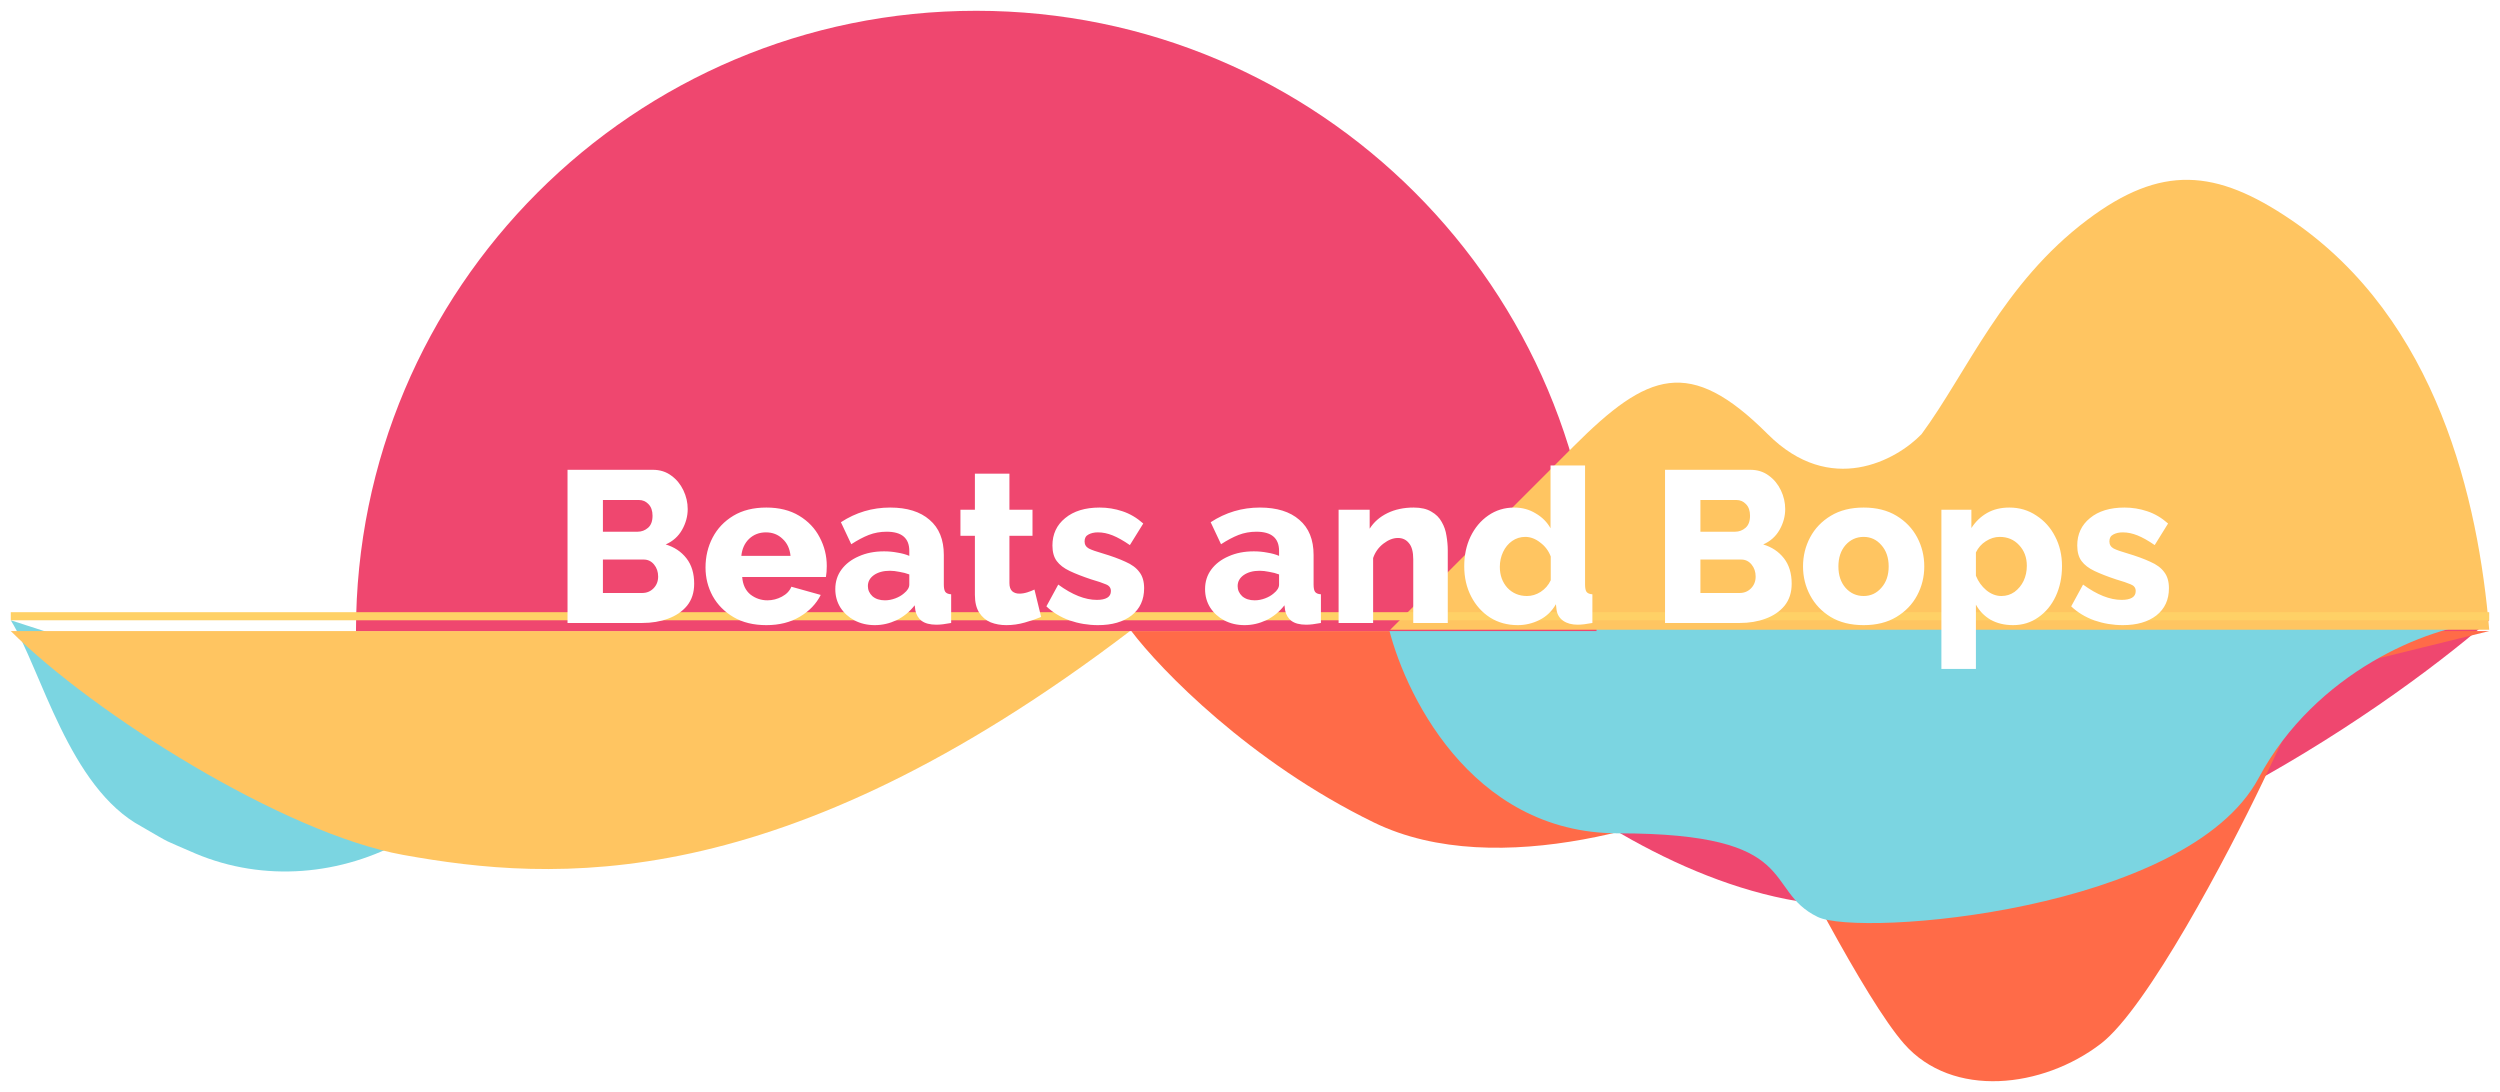
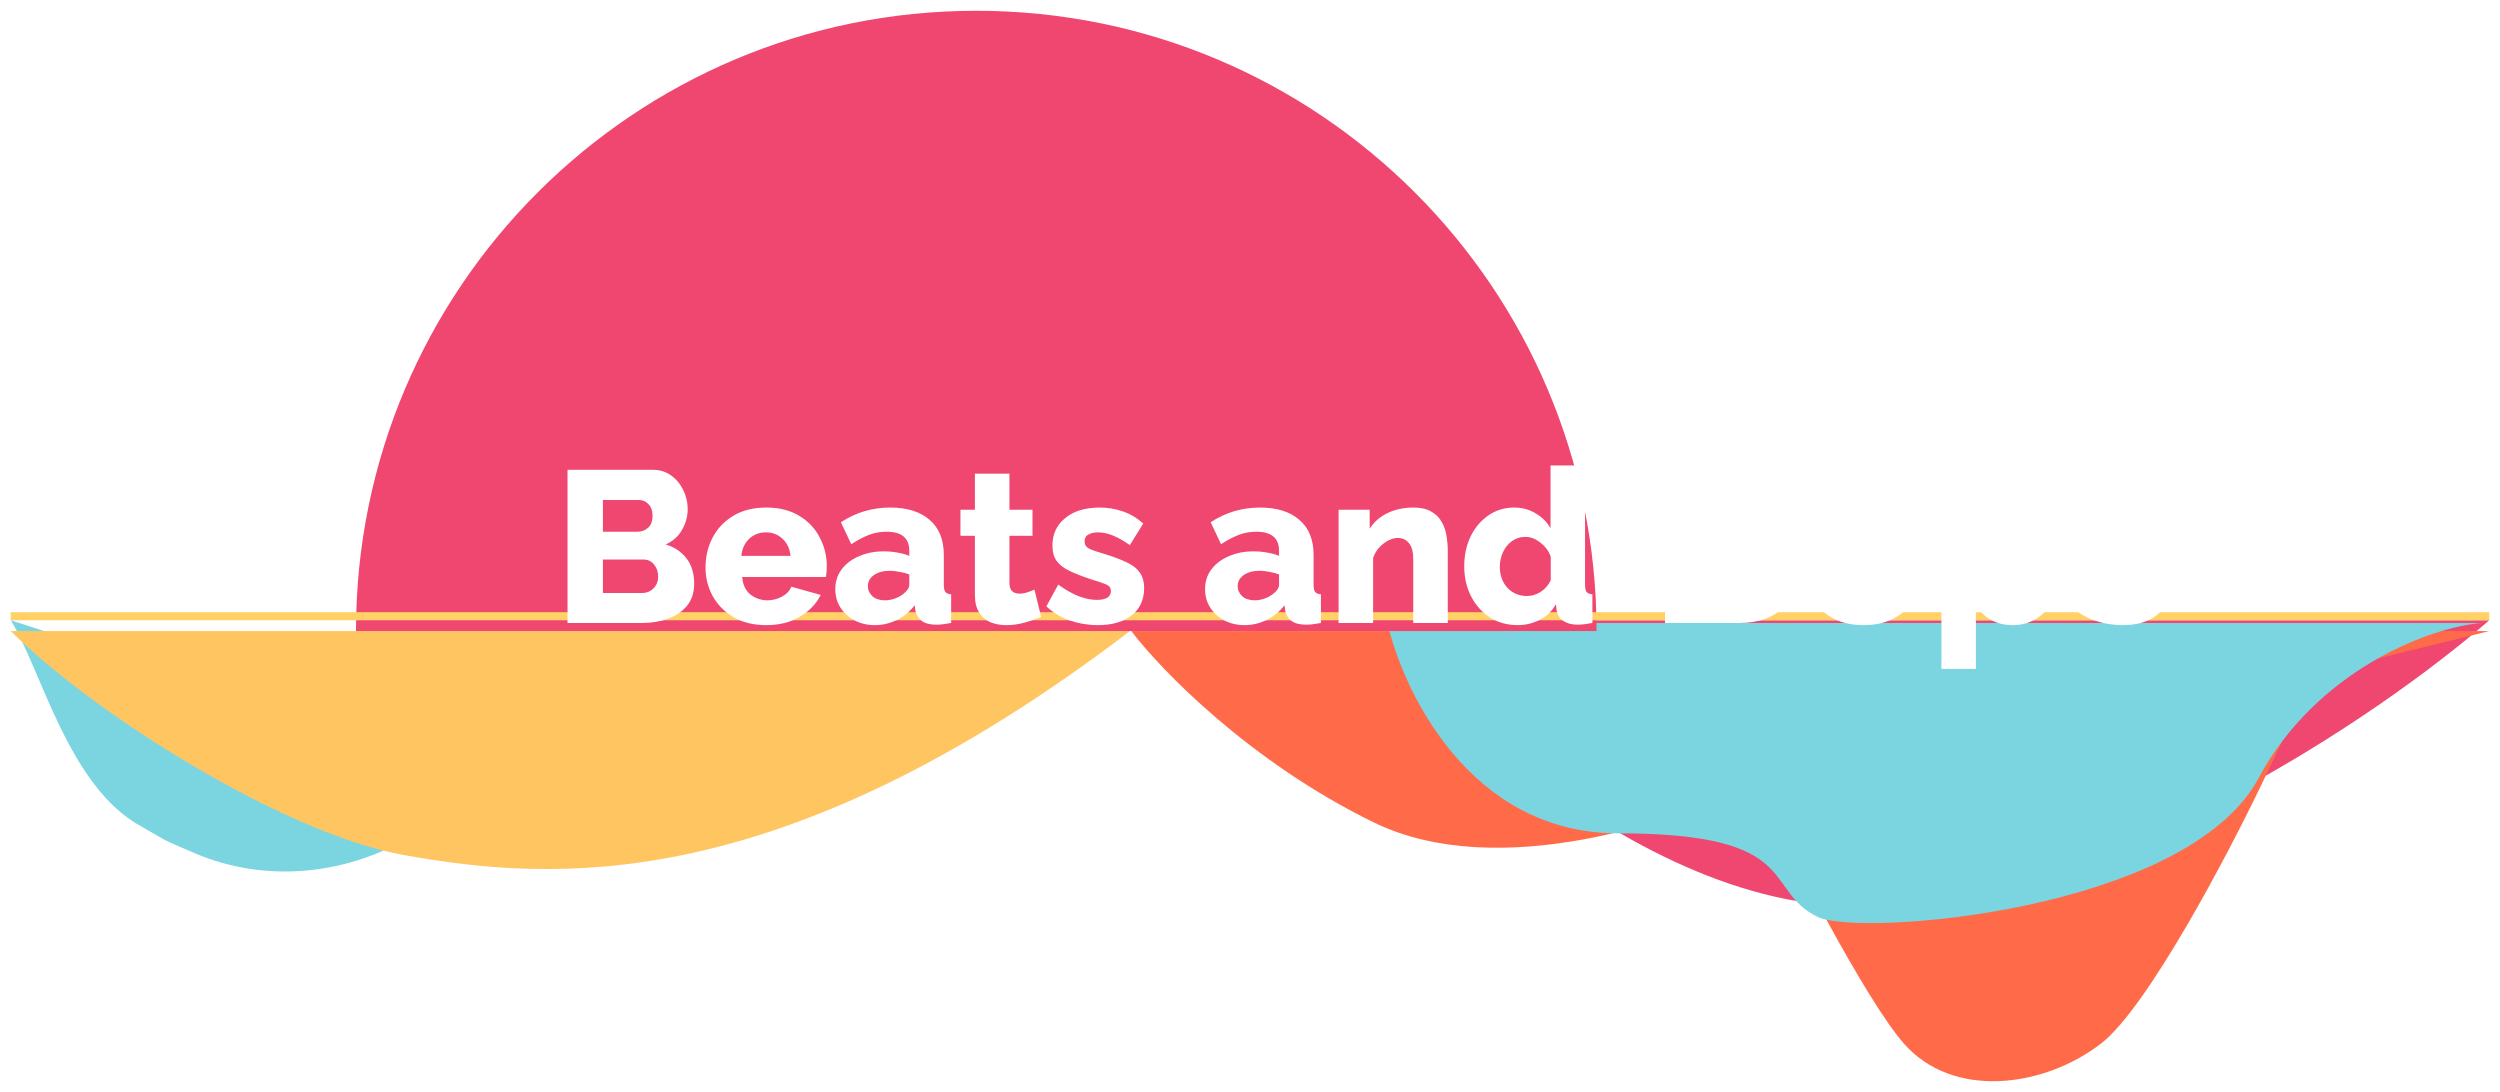
<svg xmlns="http://www.w3.org/2000/svg" width="927" height="405" viewBox="0 0 927 405" fill="none">
  <path d="M52.5 306.5C25.5 292 15.345 248.433 4 230C66.061 249.616 182.277 293.314 150.645 311.172C126.681 324.701 97.86 327.185 72.5 316.5C59.489 310.778 64.807 313.611 52.5 306.5Z" fill="#7BD5E1" />
  <g filter="url(#filter0_d)">
    <path d="M4 230H419C289 329 205 323 149.5 313C105.1 305 34.5 260.5 4 230Z" fill="#FFC561" />
  </g>
  <path d="M687.827 336C778.667 336 882.459 265.333 923 230C923 230 531.5 230 517.088 230C502.677 230 596.986 336 687.827 336Z" fill="#EF476F" />
  <g filter="url(#filter1_d)">
    <path d="M923 230H419.5C430.333 244.333 463.5 278.6 509.5 301C555.5 323.4 623 300.333 651 286C663.333 311.5 691.6 366.6 706 383C724 403.5 757.5 399.5 779 383C796.2 369.8 826.167 312.833 839 286L858 246L923 230Z" fill="#FF6B48" />
  </g>
  <g filter="url(#filter2_d)">
    <path d="M837.5 284.5C858.7 244.9 900.833 228.333 920.5 227H514.5C520 251.667 544.8 305 600 305C669 305 653.296 325.982 674 336C689.5 343.5 811 334 837.5 284.5Z" fill="#7BD5E1" />
  </g>
  <g filter="url(#filter3_d)">
    <path d="M362 0C234.975 0 132 102.975 132 230H592C592 102.975 489.026 0 362 0Z" fill="#EF476F" />
  </g>
  <g filter="url(#filter4_d)">
-     <path d="M849.5 77.5C904.059 114.524 919 182 923 229.5H515.5L583.5 161.5C611 134 626.5 128 655.5 157C678.7 180.2 703.167 166.667 712.5 157C729.333 134.167 742.63 101.093 774 77.5C801.362 56.922 821.609 58.573 849.5 77.5Z" fill="#FFC561" />
-   </g>
+     </g>
  <rect x="4" y="227" width="919" height="3" fill="#FFD166" />
  <g filter="url(#filter5_d)">
    <path d="M257.4 212.44C257.4 215.693 256.52 218.413 254.76 220.6C253 222.733 250.653 224.333 247.72 225.4C244.84 226.467 241.64 227 238.12 227H210.44V170.2H242.04C244.707 170.2 247 170.92 248.92 172.36C250.84 173.747 252.333 175.56 253.4 177.8C254.467 180.04 255 182.36 255 184.76C255 187.427 254.307 189.987 252.92 192.44C251.533 194.893 249.507 196.707 246.84 197.88C250.04 198.84 252.6 200.547 254.52 203C256.44 205.453 257.4 208.6 257.4 212.44ZM223.56 181.4V193.16H236.44C237.88 193.16 239.16 192.68 240.28 191.72C241.4 190.76 241.96 189.267 241.96 187.24C241.96 185.373 241.453 183.933 240.44 182.92C239.48 181.907 238.307 181.4 236.92 181.4H223.56ZM244.04 209.8C244.04 208.04 243.533 206.547 242.52 205.32C241.507 204.093 240.227 203.48 238.68 203.48H223.56V215.88H238.12C239.773 215.88 241.16 215.32 242.28 214.2C243.453 213.027 244.04 211.56 244.04 209.8ZM284.168 227.8C279.421 227.8 275.368 226.813 272.008 224.84C268.648 222.867 266.061 220.253 264.248 217C262.488 213.747 261.608 210.227 261.608 206.44C261.608 202.387 262.488 198.68 264.248 195.32C266.008 191.96 268.568 189.267 271.928 187.24C275.288 185.213 279.368 184.2 284.168 184.2C288.914 184.2 292.968 185.213 296.328 187.24C299.688 189.267 302.221 191.933 303.928 195.24C305.688 198.547 306.568 202.093 306.568 205.88C306.568 207.427 306.461 208.787 306.248 209.96H275.208C275.421 212.787 276.434 214.947 278.248 216.44C280.114 217.88 282.221 218.6 284.568 218.6C286.434 218.6 288.221 218.147 289.928 217.24C291.634 216.333 292.808 215.107 293.448 213.56L304.328 216.6C302.674 219.907 300.088 222.6 296.568 224.68C293.101 226.76 288.968 227.8 284.168 227.8ZM274.888 202.12H293.128C292.861 199.453 291.874 197.347 290.168 195.8C288.514 194.2 286.461 193.4 284.008 193.4C281.554 193.4 279.474 194.2 277.768 195.8C276.114 197.4 275.154 199.507 274.888 202.12ZM309.729 214.44C309.729 211.667 310.502 209.24 312.049 207.16C313.595 205.08 315.729 203.453 318.449 202.28C321.169 201.053 324.289 200.44 327.809 200.44C329.515 200.44 331.195 200.6 332.849 200.92C334.502 201.187 335.942 201.587 337.169 202.12V200.28C337.169 195.533 334.369 193.16 328.769 193.16C326.422 193.16 324.209 193.56 322.129 194.36C320.102 195.16 317.942 196.307 315.649 197.8L311.809 189.64C317.355 186.013 323.435 184.2 330.049 184.2C336.342 184.2 341.222 185.72 344.689 188.76C348.209 191.747 349.969 196.093 349.969 201.8V212.76C349.969 214.04 350.155 214.947 350.529 215.48C350.955 216.013 351.675 216.307 352.689 216.36V227C351.569 227.213 350.555 227.373 349.649 227.48C348.742 227.587 347.942 227.64 347.249 227.64C344.849 227.64 343.009 227.16 341.729 226.2C340.502 225.24 339.729 223.933 339.409 222.28L339.169 220.44C337.302 222.84 335.062 224.68 332.449 225.96C329.835 227.187 327.142 227.8 324.369 227.8C321.595 227.8 319.089 227.213 316.849 226.04C314.662 224.867 312.929 223.293 311.649 221.32C310.369 219.293 309.729 217 309.729 214.44ZM335.169 216.04C336.502 214.973 337.169 213.88 337.169 212.76V209C336.049 208.573 334.822 208.253 333.489 208.04C332.209 207.773 331.035 207.64 329.969 207.64C327.569 207.64 325.595 208.173 324.049 209.24C322.555 210.307 321.809 211.667 321.809 213.32C321.809 214.76 322.369 216.013 323.489 217.08C324.662 218.093 326.209 218.6 328.129 218.6C329.409 218.6 330.689 218.36 331.969 217.88C333.249 217.4 334.315 216.787 335.169 216.04ZM386.053 224.76C384.293 225.507 382.266 226.2 379.973 226.84C377.733 227.48 375.466 227.8 373.173 227.8C371.04 227.8 369.093 227.453 367.333 226.76C365.573 226.013 364.16 224.813 363.093 223.16C362.026 221.507 361.493 219.32 361.493 216.6V194.68H356.133V185H361.493V171.64H374.293V185H382.853V194.68H374.293V212.2C374.293 213.587 374.64 214.6 375.333 215.24C376.026 215.827 376.906 216.12 377.973 216.12C378.933 216.12 379.92 215.96 380.933 215.64C381.946 215.32 382.826 214.973 383.573 214.6L386.053 224.76ZM407.121 227.8C403.494 227.8 399.974 227.213 396.561 226.04C393.201 224.813 390.347 223.08 388.001 220.84L392.401 212.76C397.574 216.547 402.347 218.44 406.721 218.44C408.374 218.44 409.654 218.173 410.561 217.64C411.467 217.107 411.921 216.28 411.921 215.16C411.921 213.987 411.307 213.16 410.081 212.68C408.854 212.147 407.041 211.533 404.641 210.84C401.441 209.773 398.774 208.733 396.641 207.72C394.507 206.707 392.907 205.48 391.841 204.04C390.774 202.6 390.241 200.68 390.241 198.28C390.241 194.067 391.814 190.68 394.961 188.12C398.107 185.507 402.374 184.2 407.761 184.2C410.641 184.2 413.441 184.653 416.161 185.56C418.934 186.467 421.521 187.987 423.921 190.12L418.961 198.12C416.561 196.467 414.427 195.267 412.561 194.52C410.694 193.773 408.881 193.4 407.121 193.4C405.734 193.4 404.561 193.667 403.601 194.2C402.641 194.68 402.161 195.533 402.161 196.76C402.161 197.933 402.694 198.813 403.761 199.4C404.827 199.933 406.481 200.52 408.721 201.16C412.134 202.173 414.987 203.213 417.281 204.28C419.627 205.293 421.361 206.573 422.481 208.12C423.654 209.613 424.241 211.613 424.241 214.12C424.241 218.387 422.694 221.747 419.601 224.2C416.507 226.6 412.347 227.8 407.121 227.8ZM446.838 214.44C446.838 211.667 447.611 209.24 449.158 207.16C450.705 205.08 452.838 203.453 455.558 202.28C458.278 201.053 461.398 200.44 464.918 200.44C466.625 200.44 468.305 200.6 469.958 200.92C471.611 201.187 473.051 201.587 474.278 202.12V200.28C474.278 195.533 471.478 193.16 465.878 193.16C463.531 193.16 461.318 193.56 459.238 194.36C457.211 195.16 455.051 196.307 452.758 197.8L448.918 189.64C454.465 186.013 460.545 184.2 467.158 184.2C473.451 184.2 478.331 185.72 481.798 188.76C485.318 191.747 487.078 196.093 487.078 201.8V212.76C487.078 214.04 487.265 214.947 487.638 215.48C488.065 216.013 488.785 216.307 489.798 216.36V227C488.678 227.213 487.665 227.373 486.758 227.48C485.851 227.587 485.051 227.64 484.358 227.64C481.958 227.64 480.118 227.16 478.838 226.2C477.611 225.24 476.838 223.933 476.518 222.28L476.278 220.44C474.411 222.84 472.171 224.68 469.558 225.96C466.945 227.187 464.251 227.8 461.478 227.8C458.705 227.8 456.198 227.213 453.958 226.04C451.771 224.867 450.038 223.293 448.758 221.32C447.478 219.293 446.838 217 446.838 214.44ZM472.278 216.04C473.611 214.973 474.278 213.88 474.278 212.76V209C473.158 208.573 471.931 208.253 470.598 208.04C469.318 207.773 468.145 207.64 467.078 207.64C464.678 207.64 462.705 208.173 461.158 209.24C459.665 210.307 458.918 211.667 458.918 213.32C458.918 214.76 459.478 216.013 460.598 217.08C461.771 218.093 463.318 218.6 465.238 218.6C466.518 218.6 467.798 218.36 469.078 217.88C470.358 217.4 471.425 216.787 472.278 216.04ZM536.833 227H524.033V203.4C524.033 200.627 523.5 198.627 522.433 197.4C521.42 196.12 520.06 195.48 518.353 195.48C516.593 195.48 514.806 196.173 512.993 197.56C511.18 198.947 509.9 200.733 509.153 202.92V227H496.353V185H507.873V192.04C509.42 189.587 511.606 187.667 514.433 186.28C517.26 184.893 520.513 184.2 524.193 184.2C526.913 184.2 529.1 184.707 530.753 185.72C532.46 186.68 533.74 187.96 534.593 189.56C535.5 191.107 536.086 192.813 536.353 194.68C536.673 196.547 536.833 198.36 536.833 200.12V227ZM542.938 205.96C542.938 201.907 543.711 198.253 545.258 195C546.858 191.693 549.044 189.08 551.818 187.16C554.644 185.187 557.871 184.2 561.497 184.2C564.431 184.2 567.071 184.92 569.418 186.36C571.818 187.747 573.658 189.587 574.938 191.88V168.6H587.738V212.76C587.738 214.04 587.924 214.947 588.298 215.48C588.724 216.013 589.444 216.307 590.458 216.36V227C588.218 227.427 586.404 227.64 585.017 227.64C582.831 227.64 581.044 227.16 579.658 226.2C578.271 225.24 577.444 223.907 577.178 222.2L576.938 220.04C575.444 222.653 573.418 224.6 570.858 225.88C568.298 227.16 565.604 227.8 562.778 227.8C558.938 227.8 555.524 226.867 552.538 225C549.551 223.08 547.204 220.467 545.498 217.16C543.791 213.853 542.938 210.12 542.938 205.96ZM575.018 211.16V202.36C574.218 200.227 572.911 198.493 571.098 197.16C569.338 195.773 567.498 195.08 565.578 195.08C563.764 195.08 562.138 195.587 560.698 196.6C559.258 197.613 558.138 198.973 557.338 200.68C556.538 202.387 556.138 204.227 556.138 206.2C556.138 209.293 557.071 211.88 558.938 213.96C560.858 215.987 563.284 217 566.218 217C567.978 217 569.658 216.493 571.258 215.48C572.911 214.413 574.164 212.973 575.018 211.16ZM664.353 212.44C664.353 215.693 663.473 218.413 661.713 220.6C659.953 222.733 657.606 224.333 654.673 225.4C651.793 226.467 648.593 227 645.073 227H617.393V170.2H648.993C651.66 170.2 653.953 170.92 655.873 172.36C657.793 173.747 659.286 175.56 660.353 177.8C661.42 180.04 661.953 182.36 661.953 184.76C661.953 187.427 661.26 189.987 659.873 192.44C658.486 194.893 656.46 196.707 653.793 197.88C656.993 198.84 659.553 200.547 661.473 203C663.393 205.453 664.353 208.6 664.353 212.44ZM630.513 181.4V193.16H643.393C644.833 193.16 646.113 192.68 647.233 191.72C648.353 190.76 648.913 189.267 648.913 187.24C648.913 185.373 648.406 183.933 647.393 182.92C646.433 181.907 645.26 181.4 643.873 181.4H630.513ZM650.993 209.8C650.993 208.04 650.486 206.547 649.473 205.32C648.46 204.093 647.18 203.48 645.633 203.48H630.513V215.88H645.073C646.726 215.88 648.113 215.32 649.233 214.2C650.406 213.027 650.993 211.56 650.993 209.8ZM691.041 227.8C686.241 227.8 682.161 226.787 678.801 224.76C675.494 222.733 672.961 220.067 671.201 216.76C669.441 213.453 668.561 209.88 668.561 206.04C668.561 202.147 669.441 198.547 671.201 195.24C672.961 191.933 675.521 189.267 678.881 187.24C682.241 185.213 686.294 184.2 691.041 184.2C695.787 184.2 699.841 185.213 703.201 187.24C706.561 189.267 709.121 191.933 710.881 195.24C712.641 198.547 713.521 202.147 713.521 206.04C713.521 209.88 712.641 213.453 710.881 216.76C709.121 220.067 706.561 222.733 703.201 224.76C699.841 226.787 695.787 227.8 691.041 227.8ZM681.681 206.04C681.681 209.293 682.561 211.933 684.321 213.96C686.134 215.987 688.374 217 691.041 217C693.654 217 695.841 215.987 697.601 213.96C699.414 211.933 700.321 209.293 700.321 206.04C700.321 202.787 699.414 200.147 697.601 198.12C695.841 196.093 693.654 195.08 691.041 195.08C688.374 195.08 686.134 196.093 684.321 198.12C682.561 200.147 681.681 202.787 681.681 206.04ZM746.429 227.8C743.282 227.8 740.509 227.133 738.109 225.8C735.762 224.413 733.949 222.547 732.669 220.2V244.04H719.869V185H730.989V191.8C732.535 189.4 734.482 187.533 736.829 186.2C739.175 184.867 741.922 184.2 745.069 184.2C748.802 184.2 752.135 185.187 755.069 187.16C758.055 189.08 760.375 191.667 762.029 194.92C763.735 198.173 764.589 201.827 764.589 205.88C764.589 210.04 763.815 213.773 762.269 217.08C760.722 220.387 758.562 223 755.789 224.92C753.069 226.84 749.949 227.8 746.429 227.8ZM742.109 217C743.922 217 745.549 216.493 746.989 215.48C748.429 214.413 749.549 213.053 750.349 211.4C751.149 209.693 751.549 207.827 751.549 205.8C751.549 202.707 750.589 200.147 748.669 198.12C746.802 196.093 744.402 195.08 741.469 195.08C739.709 195.08 738.002 195.613 736.349 196.68C734.749 197.693 733.522 199.08 732.669 200.84V209.48C733.522 211.613 734.802 213.4 736.509 214.84C738.269 216.28 740.135 217 742.109 217ZM787.121 227.8C783.494 227.8 779.974 227.213 776.561 226.04C773.201 224.813 770.347 223.08 768.001 220.84L772.401 212.76C777.574 216.547 782.347 218.44 786.721 218.44C788.374 218.44 789.654 218.173 790.561 217.64C791.467 217.107 791.921 216.28 791.921 215.16C791.921 213.987 791.307 213.16 790.081 212.68C788.854 212.147 787.041 211.533 784.641 210.84C781.441 209.773 778.774 208.733 776.641 207.72C774.507 206.707 772.907 205.48 771.841 204.04C770.774 202.6 770.241 200.68 770.241 198.28C770.241 194.067 771.814 190.68 774.961 188.12C778.107 185.507 782.374 184.2 787.761 184.2C790.641 184.2 793.441 184.653 796.161 185.56C798.934 186.467 801.521 187.987 803.921 190.12L798.961 198.12C796.561 196.467 794.427 195.267 792.561 194.52C790.694 193.773 788.881 193.4 787.121 193.4C785.734 193.4 784.561 193.667 783.601 194.2C782.641 194.68 782.161 195.533 782.161 196.76C782.161 197.933 782.694 198.813 783.761 199.4C784.827 199.933 786.481 200.52 788.721 201.16C792.134 202.173 794.987 203.213 797.281 204.28C799.627 205.293 801.361 206.573 802.481 208.12C803.654 209.613 804.241 211.613 804.241 214.12C804.241 218.387 802.694 221.747 799.601 224.2C796.507 226.6 792.347 227.8 787.121 227.8Z" fill="white" />
  </g>
  <defs>
    <filter id="filter0_d" x="0" y="230" width="423" height="96.243" filterUnits="userSpaceOnUse" color-interpolation-filters="sRGB">
      <feFlood flood-opacity="0" result="BackgroundImageFix" />
      <feColorMatrix in="SourceAlpha" type="matrix" values="0 0 0 0 0 0 0 0 0 0 0 0 0 0 0 0 0 0 127 0" />
      <feOffset dy="4" />
      <feGaussianBlur stdDeviation="2" />
      <feColorMatrix type="matrix" values="0 0 0 0 0 0 0 0 0 0 0 0 0 0 0 0 0 0 0.25 0" />
      <feBlend mode="normal" in2="BackgroundImageFix" result="effect1_dropShadow" />
      <feBlend mode="normal" in="SourceGraphic" in2="effect1_dropShadow" result="shape" />
    </filter>
    <filter id="filter1_d" x="415.5" y="230" width="511.5" height="174.915" filterUnits="userSpaceOnUse" color-interpolation-filters="sRGB">
      <feFlood flood-opacity="0" result="BackgroundImageFix" />
      <feColorMatrix in="SourceAlpha" type="matrix" values="0 0 0 0 0 0 0 0 0 0 0 0 0 0 0 0 0 0 127 0" />
      <feOffset dy="4" />
      <feGaussianBlur stdDeviation="2" />
      <feColorMatrix type="matrix" values="0 0 0 0 0 0 0 0 0 0 0 0 0 0 0 0 0 0 0.25 0" />
      <feBlend mode="normal" in2="BackgroundImageFix" result="effect1_dropShadow" />
      <feBlend mode="normal" in="SourceGraphic" in2="effect1_dropShadow" result="shape" />
    </filter>
    <filter id="filter2_d" x="510.5" y="227" width="414" height="119.278" filterUnits="userSpaceOnUse" color-interpolation-filters="sRGB">
      <feFlood flood-opacity="0" result="BackgroundImageFix" />
      <feColorMatrix in="SourceAlpha" type="matrix" values="0 0 0 0 0 0 0 0 0 0 0 0 0 0 0 0 0 0 127 0" />
      <feOffset dy="4" />
      <feGaussianBlur stdDeviation="2" />
      <feColorMatrix type="matrix" values="0 0 0 0 0 0 0 0 0 0 0 0 0 0 0 0 0 0 0.25 0" />
      <feBlend mode="normal" in2="BackgroundImageFix" result="effect1_dropShadow" />
      <feBlend mode="normal" in="SourceGraphic" in2="effect1_dropShadow" result="shape" />
    </filter>
    <filter id="filter3_d" x="128" y="0" width="468" height="238" filterUnits="userSpaceOnUse" color-interpolation-filters="sRGB">
      <feFlood flood-opacity="0" result="BackgroundImageFix" />
      <feColorMatrix in="SourceAlpha" type="matrix" values="0 0 0 0 0 0 0 0 0 0 0 0 0 0 0 0 0 0 127 0" />
      <feOffset dy="4" />
      <feGaussianBlur stdDeviation="2" />
      <feColorMatrix type="matrix" values="0 0 0 0 0 0 0 0 0 0 0 0 0 0 0 0 0 0 0.25 0" />
      <feBlend mode="normal" in2="BackgroundImageFix" result="effect1_dropShadow" />
      <feBlend mode="normal" in="SourceGraphic" in2="effect1_dropShadow" result="shape" />
    </filter>
    <filter id="filter4_d" x="511.5" y="62.679" width="415.5" height="174.821" filterUnits="userSpaceOnUse" color-interpolation-filters="sRGB">
      <feFlood flood-opacity="0" result="BackgroundImageFix" />
      <feColorMatrix in="SourceAlpha" type="matrix" values="0 0 0 0 0 0 0 0 0 0 0 0 0 0 0 0 0 0 127 0" />
      <feOffset dy="4" />
      <feGaussianBlur stdDeviation="2" />
      <feColorMatrix type="matrix" values="0 0 0 0 0 0 0 0 0 0 0 0 0 0 0 0 0 0 0.25 0" />
      <feBlend mode="normal" in2="BackgroundImageFix" result="effect1_dropShadow" />
      <feBlend mode="normal" in="SourceGraphic" in2="effect1_dropShadow" result="shape" />
    </filter>
    <filter id="filter5_d" x="206.44" y="168.6" width="601.801" height="83.44" filterUnits="userSpaceOnUse" color-interpolation-filters="sRGB">
      <feFlood flood-opacity="0" result="BackgroundImageFix" />
      <feColorMatrix in="SourceAlpha" type="matrix" values="0 0 0 0 0 0 0 0 0 0 0 0 0 0 0 0 0 0 127 0" />
      <feOffset dy="4" />
      <feGaussianBlur stdDeviation="2" />
      <feColorMatrix type="matrix" values="0 0 0 0 0 0 0 0 0 0 0 0 0 0 0 0 0 0 0.25 0" />
      <feBlend mode="normal" in2="BackgroundImageFix" result="effect1_dropShadow" />
      <feBlend mode="normal" in="SourceGraphic" in2="effect1_dropShadow" result="shape" />
    </filter>
  </defs>
</svg>